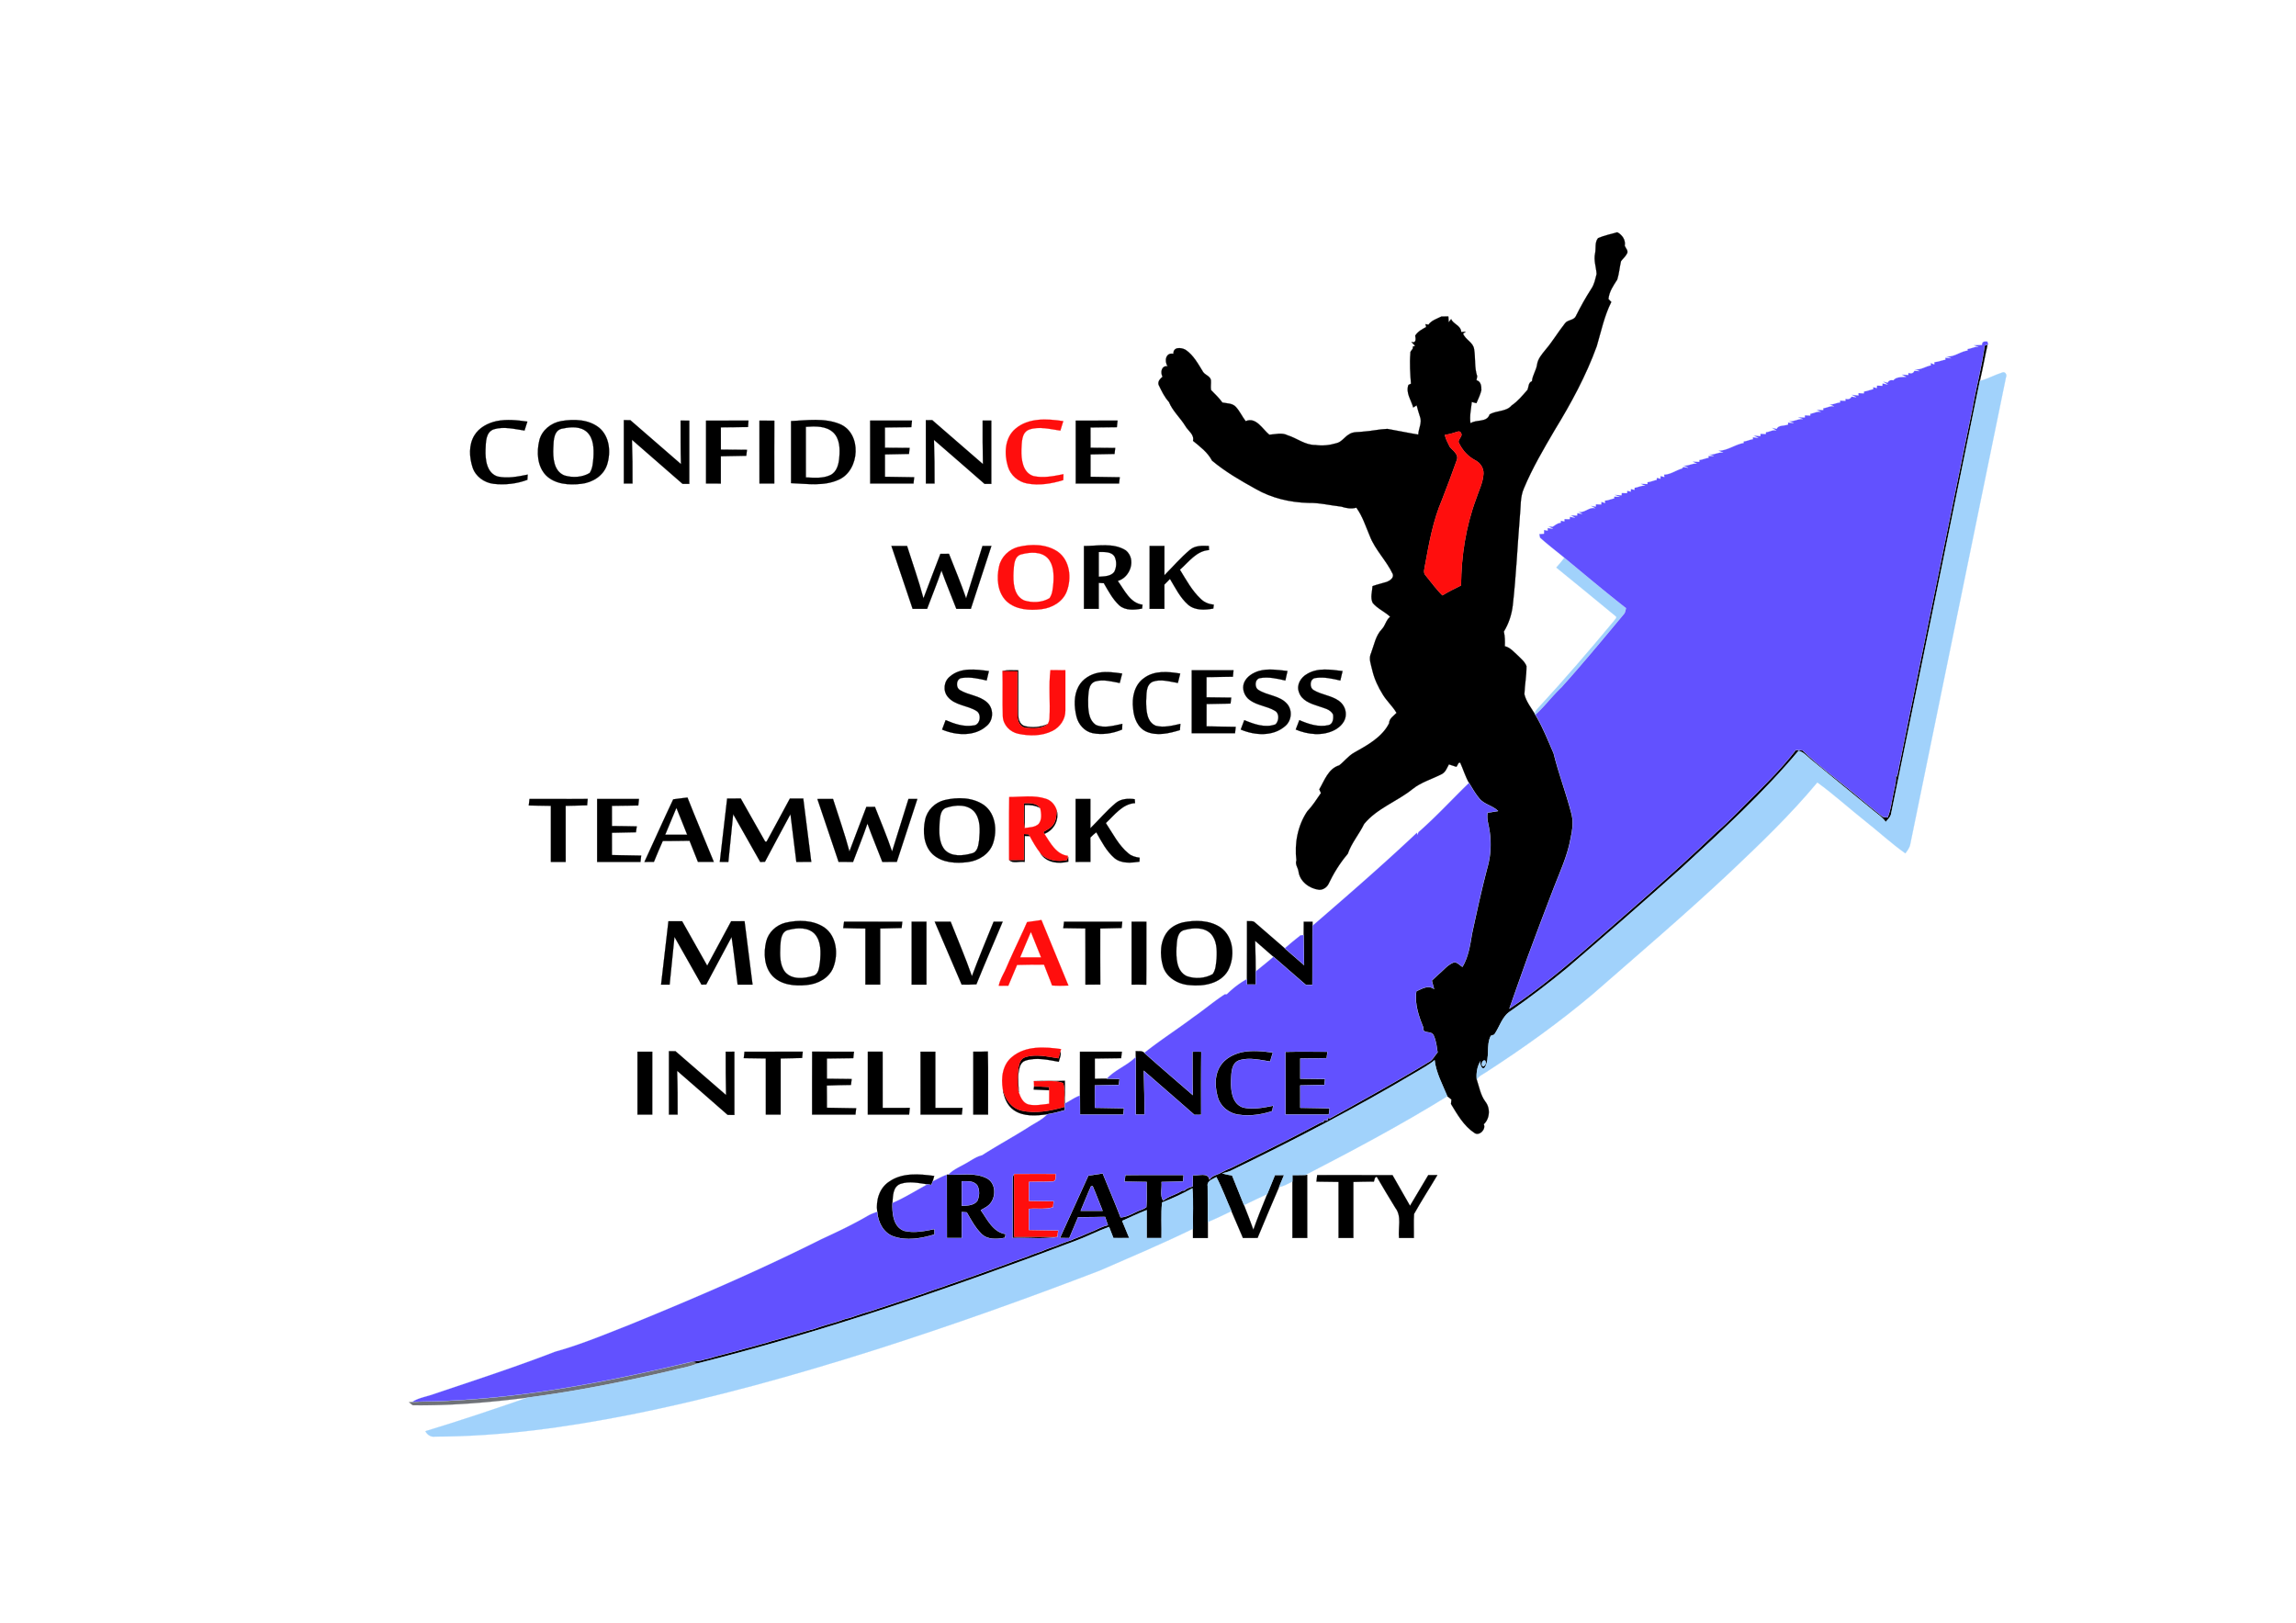
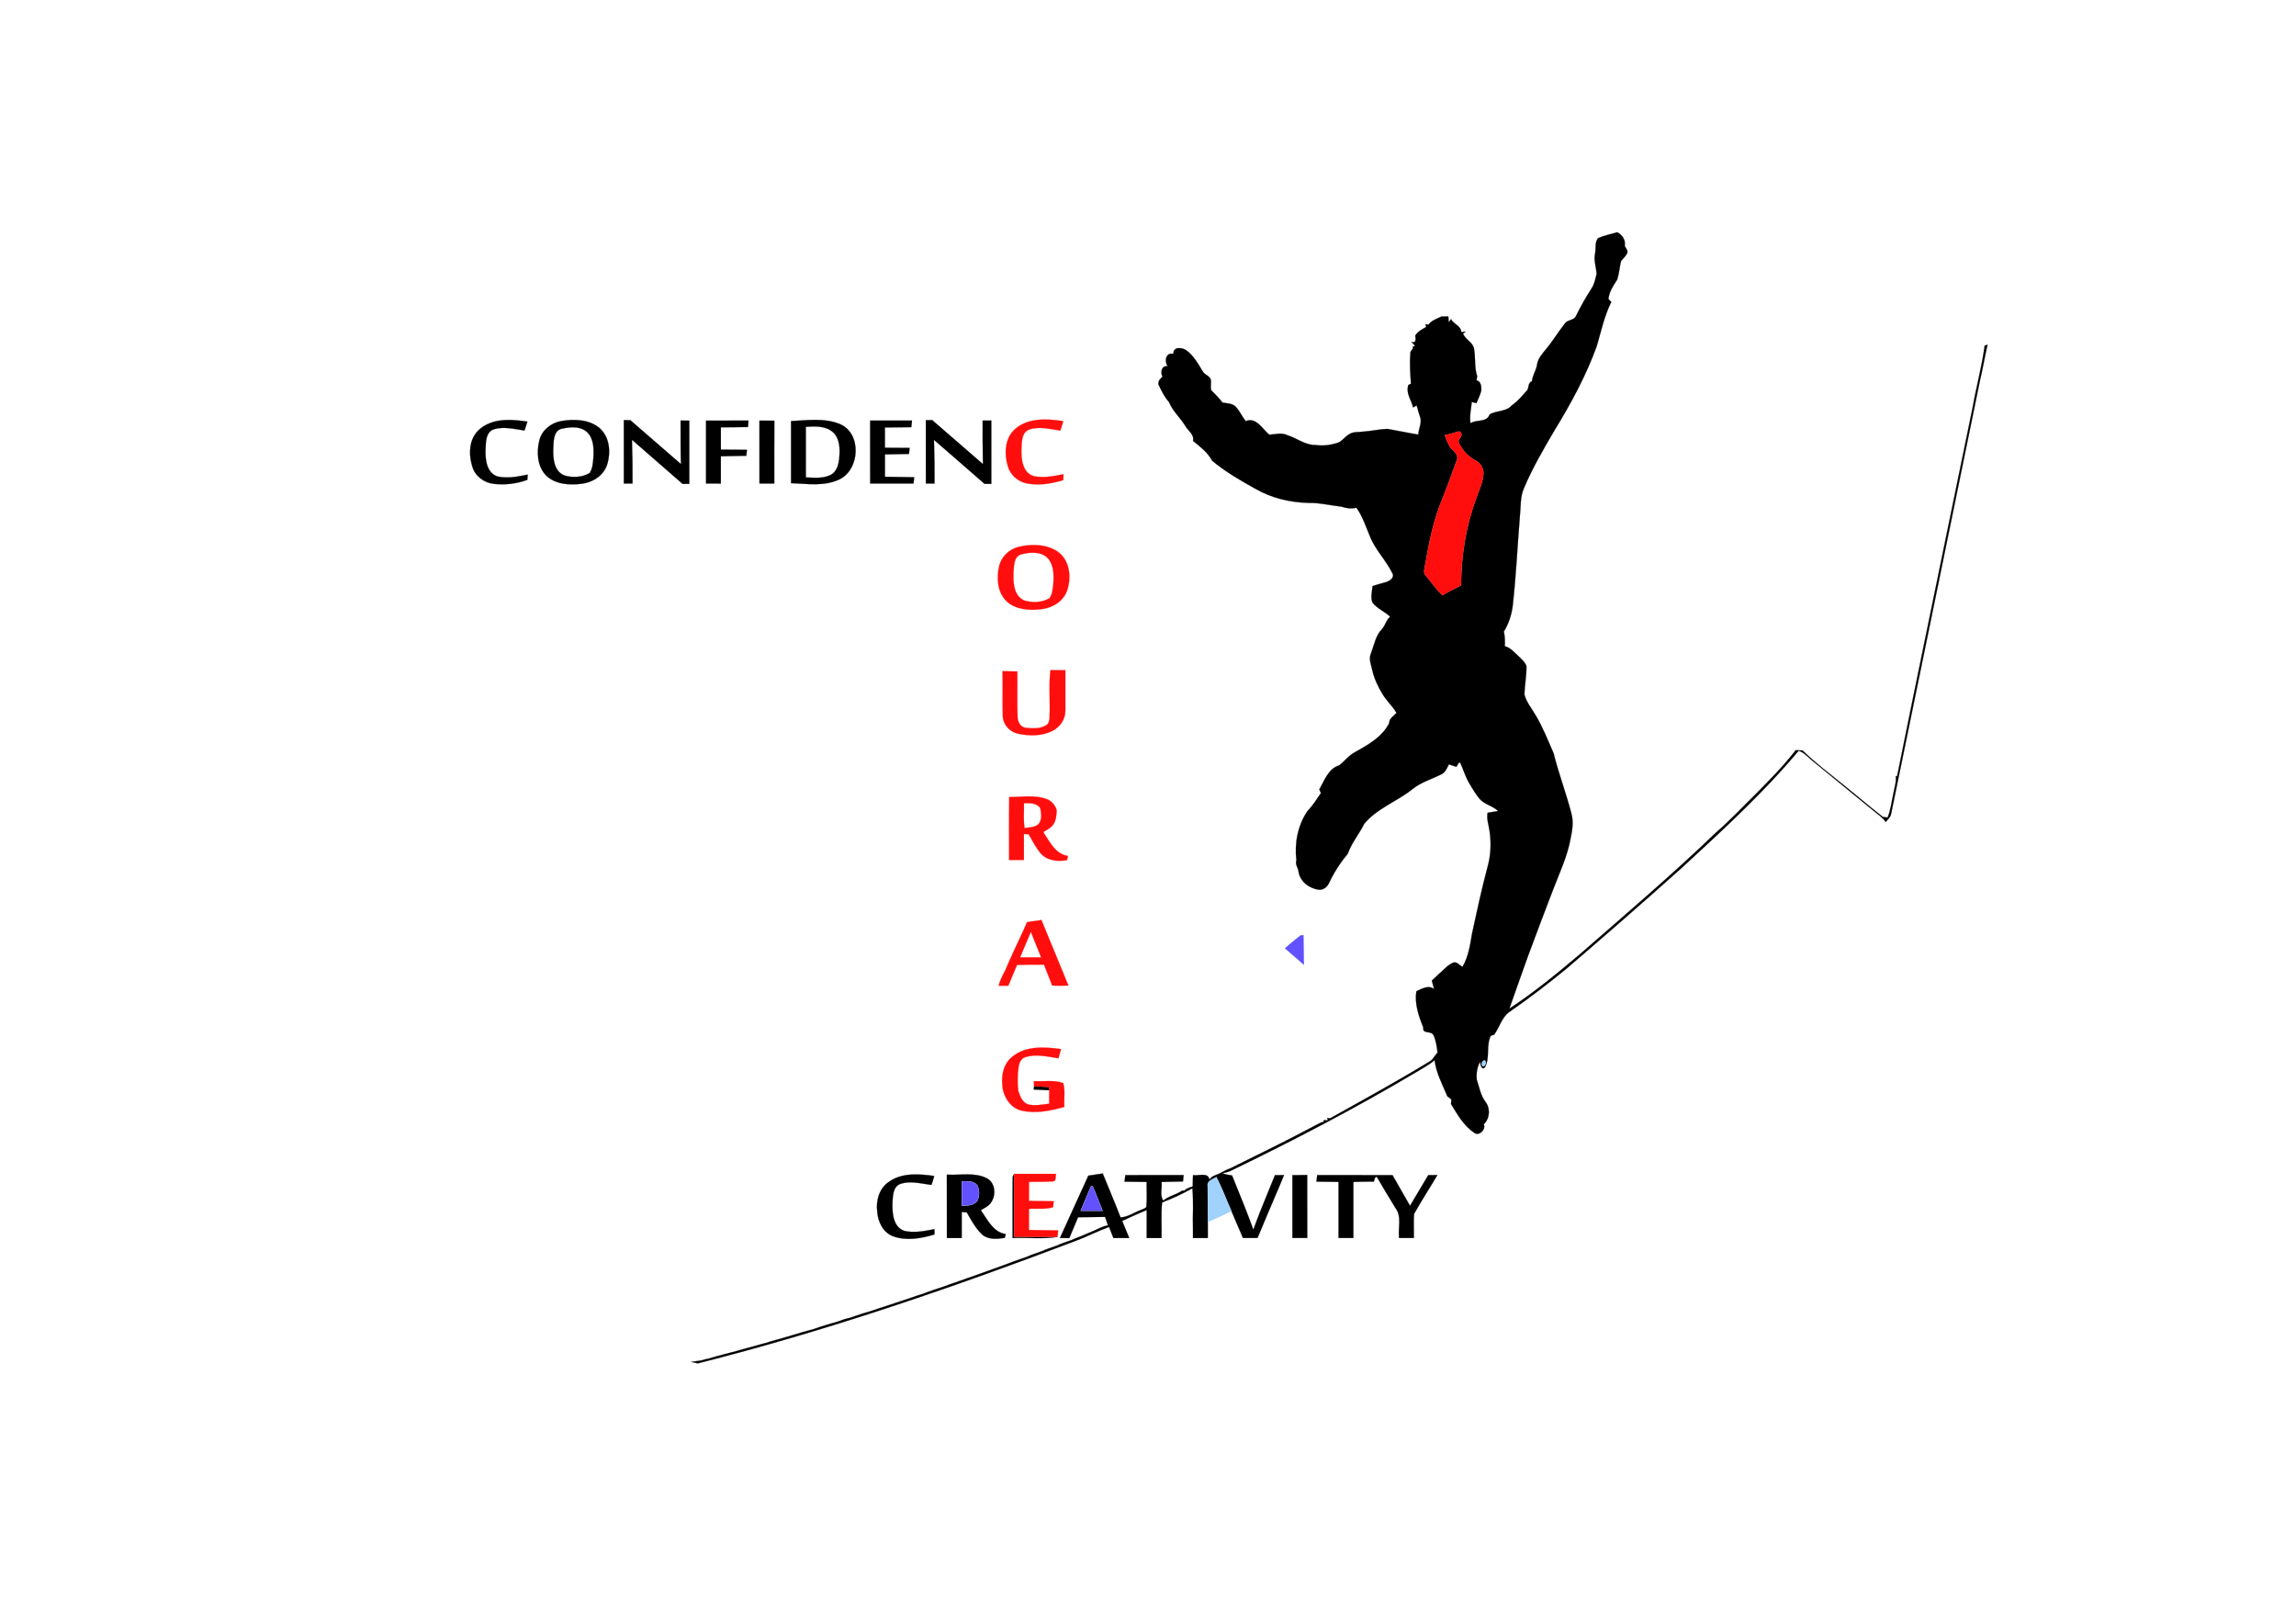
<svg xmlns="http://www.w3.org/2000/svg" viewBox="0 0 1241 877">
  <g stroke-width=".094">
    <g stroke="#000">
      <path d="M863.77 128.69c3.3-1.45 6.89-2.14 10.35-3.16 2.67 1.33 4.67 4.22 4.04 7.29.56 1.39 2.24 2.85 1.13 4.4-.79 1.52-2.19 2.59-3.15 3.98-.76 3.28-1 6.7-2.02 9.9-2.09 3.25-4.41 6.55-4.74 10.54.38.39 1.15 1.17 1.53 1.56-3.79 7.56-5.49 15.85-7.86 23.9-5.78 15.92-13.89 30.88-22.72 45.29-6 10.27-12.09 20.56-16.67 31.56-2.1 4.73-1.6 9.99-2.16 15.01-1.32 16.05-2.03 32.15-3.84 48.15-.58 5.01-2.18 9.91-4.82 14.21.59 2.6.64 5.27.52 7.93 3 .67 4.94 3.21 7.16 5.14 1.68 1.68 3.69 3.29 4.54 5.6.07 5.1-.95 10.14-1.12 15.22.99 4.11 3.79 7.46 5.91 11.05 3.99 6.58 6.8 13.81 9.89 20.85 2.7 10.93 6.75 21.48 9.57 32.38 1.23 4.35.62 8.9-.32 13.25-1.71 9.97-6.15 19.12-9.71 28.51-4.6 11.98-9.14 23.98-13.59 36.02-3.34 9.26-6.59 18.55-9.86 27.83 13.37-8.77 25.77-18.98 37.98-29.29 24.82-21.67 49.97-43.03 73.71-65.88 7.58-6.49 14.37-13.88 21.52-20.84 7.49-7.6 15.03-15.21 21.56-23.66 1.23.03 2.47.09 3.72.15 7.07 6.93 15.09 12.83 22.73 19.12 6.95 5.53 13.65 11.4 20.69 16.8.63.09 1.89.25 2.51.33 1.71-4.02 2.12-8.42 3.08-12.64.54-3.25 1.75-6.48 1.33-9.81l.72.27c4.64-23.18 9.42-46.35 14.16-69.52 8.96-43.21 17.68-86.47 26.64-129.68 1.97-11.26 5.04-22.33 6.55-33.65.38-.13 1.16-.38 1.55-.51-1.48 6.51-2.6 13.09-4.14 19.58-15.91 78.1-32.07 156.16-48.03 234.23-.45 1.69-1.8 2.85-2.87 4.14-1.82-2.71-4.66-4.39-7.08-6.47-11.15-9.17-22.36-18.25-33.5-27.41-2.04-1.72-3.83-3.9-6.52-4.58-19.16 22.88-41.24 43.04-63.14 63.23-20.42 18.3-41.11 36.3-61.92 54.16-9.91 8.17-20.13 15.97-30.67 23.32-4.56 2.84-5.8 8.47-8.76 12.66-.46.16-1.38.48-1.85.64-2.7 5.26-.32 11.86-3.15 16.97-1.76 2.18-2.93-2.16-2.41-3.27-1.89 2.97-2.36 6.55-2.03 10.01 1.32 3.99 2.02 8.28 4.56 11.78 2.85 3.46 2.58 9.25-.79 12.3 1.37 2.71-2.51 6.64-5.09 4.66-5.72-3.78-9.15-9.92-12.62-15.62.06-.6.18-1.81.23-2.41-.55-.44-1.66-1.31-2.22-1.75-2.61-6.37-6.05-12.56-6.87-19.5-3.22 2.74-7.01 4.65-10.59 6.84-32.45 19.27-65.97 36.68-99.93 53.1-1.37.52-2.77.92-4.2 1.21 1.7.58 3.47.91 5.26 1.17 2.18 5.32 4.28 10.67 6.44 16.01 1.78 4.39 3.43 8.84 5.06 13.3 2.3-6.49 4.87-12.89 7.5-19.26 1.38-3.42 2.78-6.84 4.17-10.25 1.62-.02 3.26-.02 4.9-.01-.92 2.18-1.82 4.36-2.72 6.55-3.92 9.11-7.77 18.24-11.58 27.4-2.64.05-5.27.05-7.89.04-2.08-4.85-4.17-9.69-6.23-14.53-2.75-6.12-5.02-12.46-8.15-18.4-1.83 1.2-5.16 1.97-4.7 4.82.1 6.49.04 12.98.06 19.48 0 2.87-.01 5.75 0 8.63h-8c-.01-1.67-.01-3.33 0-4.98-.2-7.29.38-14.62-.32-21.89-5.25 2.97-10.75 5.52-16.38 7.66-.65 6.38-.14 12.82-.31 19.23-2.67-.01-5.34-.01-8 0-.01-5.03.01-10.06-.01-15.09-4.49 1.79-8.87 3.82-13.25 5.83 1.29 3.07 2.55 6.16 3.82 9.25-2.86 0-5.71 0-8.56.02-.8-2-1.59-4-2.34-6-6.35 2.29-12.34 5.45-18.69 7.75-66.72 25.32-134.37 48.52-203.61 65.98-.91-.2-2.72-.58-3.62-.78 1.83-.29 3.67-.53 5.5-.81 1.35-.45 2.74-.76 4.14-1.04 4.9-1.52 9.91-2.69 14.87-4.03 1.64-.48 3.28-.93 4.93-1.4 2.03-.51 4.05-1.06 6.07-1.64 1.63-.5 3.27-.92 4.92-1.35 1.02-.31 2.03-.63 3.05-.96 7.75-2.01 15.33-4.61 23.08-6.61 4.22-1.59 8.62-2.76 12.95-4.04 2.02-.8 4.09-1.51 6.23-1.91 4.2-1.5 8.45-2.91 12.75-4.12 1.98-.74 4-1.35 6.01-2 .99-.35 1.98-.68 2.99-.99.99-.34 1.99-.68 3-1 .99-.35 1.99-.68 3-1 .99-.34 1.99-.67 3-.97 1.99-.73 4-1.39 6.01-2.06.99-.33 1.99-.64 3-.95 3.65-1.48 7.43-2.64 11.17-3.9 1.95-.76 3.93-1.41 5.92-2.09.95-.36 1.92-.71 2.9-1.02 1.31-.49 2.63-.96 3.95-1.42.97-.33 1.95-.67 2.93-1 7.32-2.7 14.73-5.2 22.01-8.01 2.41-.8 4.78-1.73 7.19-2.52 2.59-1.2 5.32-2.03 8.01-2.99 2.59-1.18 5.31-2.05 8-3 2.58-1.21 5.3-2.07 7.99-3.01 1.92-.93 3.97-1.55 5.92-2.42 2.03-.88 4.05-1.77 6.1-2.58 2.51-1.13 4.97-2.46 7.69-3.06-.51-1.51-1.01-3-1.51-4.48-4.87.06-9.73.12-14.59.16-1.6 3.75-3.19 7.52-4.76 11.29-1.69-.03-3.38-.05-5.05-.06 5.08-11.24 10.27-22.43 15.33-33.67 2.59-.42 5.19-.82 7.8-1.19 3.16 7.93 6.6 15.76 9.64 23.75 4.11-.23 7.49-2.82 11.28-4.15.95-.32 1.83-.78 2.63-1.36.48-4.54.08-9.12.19-13.67-3.99-.04-7.98-.1-11.96-.15.11-.88.34-2.66.45-3.54 10.49-.02 20.98 0 31.48-.01-.09.86-.26 2.58-.34 3.44-3.87.1-7.73.19-11.59.27.41 3.28-1.06 7.24.92 10.08 3-2.49 7.04-3.19 10.24-5.39.27.01.83.01 1.1.01 1.26-1.22 2.92-1.78 4.58-2.23.06-2.06.11-4.12.17-6.17 2.99.56 8.2-1.77 8.91 2.51 1.12-2.11 3.58-2.46 5.51-3.44 1.93-1.02 3.85-2.07 5.92-2.81 15.36-7.58 30.76-15.1 45.88-23.15 1.4-.72 2.75-1.62 4.34-1.9l.21-.94c.52.03 1.56.11 2.07.15l-.26-1.33 1.5.24c18.19-10.15 36.49-20.17 54.28-31.02 1.58-1.25 2.47-3.13 3.82-4.6-.45-3.2-.83-6.5-2.24-9.43-1.4-2.52-6.07-.3-5.46-4.08-2.53-6.12-4.8-12.87-3.77-19.56 3.01-1.31 6.43-3.59 9.58-1.19-.43-1.52-.83-3.05-1.21-4.58 1.24-1.18 2.48-2.35 3.74-3.49 2.46-2.03 4.51-4.71 7.46-6.05 2.12-1.12 3.7 1.18 5.35 2.12 3.21-5.38 4.17-11.88 5.19-18.01 2.55-11.85 5.13-23.69 8.22-35.4 1.88-6.5 2.26-13.23 1.25-19.9-.41-3.33-1.74-6.6-1.06-9.97 1.89-.28 3.77-.59 5.67-.92-2.95-2.94-7.53-3.52-10.18-6.8-2.15-2.61-3.82-5.56-5.56-8.44-1.97-3.44-3.09-7.27-4.71-10.87-1.17-.49-1.43 1.66-2.12 2.2-1.35-.46-2.67-.9-4.01-1.31-1.06 1.85-1.79 4.16-3.8 5.21-5.27 2.74-11.18 4.35-15.88 8.13-8.39 6.77-19.19 10.35-26.16 18.86-2.69 5.54-6.81 10.23-8.83 16.12-4.25 4.99-7.75 10.65-10.55 16.58-1.02 1.72-2.94 2.98-4.99 2.86-5.21-.64-10.39-4.46-11.09-9.92-.27-2.07-1.97-3.82-1.13-6-1.15-9.04.7-18.78 5.86-26.46 2.87-2.98 5.05-6.49 7.39-9.87-.31-.68-.6-1.35-.89-2.02 2.83-4.8 4.85-11.17 10.76-12.96 2.77-2.11 4.91-5.07 8.01-6.83 7.14-4.03 15.1-8.29 18.96-15.89.04-2.63 2.44-3.94 4.02-5.65-2.07-3.57-5.23-6.31-7.36-9.82-2.55-4.08-4.64-8.5-5.73-13.2-.65-3.07-2.14-6.27-.64-9.34 1.65-4.39 2.43-9.37 5.81-12.88 1.92-1.97 2.24-5 4.5-6.71-2.93-2.77-6.85-4.34-9.44-7.46-1.43-2.89-.28-6.08-.11-9.09 2.54-.93 5.19-1.48 7.77-2.31 1.64-.67 3.88-2.13 3.18-4.22-3.43-7.27-9.5-13.01-12.42-20.55-2.21-5.2-3.92-10.71-7.27-15.32-2.75.79-5.48.29-8.12-.56-6.02-.67-11.95-2.19-18.04-2.03-9.82-.29-19.69-2.6-28.24-7.53-8.2-4.53-16.41-9.28-23.6-15.3-2.37-4.51-6.43-7.54-10.29-10.69.79-3.48-2.58-5.32-4.09-7.95-2.76-4.53-6.9-8.12-8.93-13.08-2.51-2.74-4-6.04-5.6-9.33-.47-1.86.86-3.22 2.14-4.29-1.26-2.37-.6-6.14 2.77-5.66-1.91-2.73-1.06-7.6 3.11-6.73-.16-3.89 4.25-3.51 6.65-2.13 4.24 2.92 6.69 7.54 9.32 11.8 1.08 1.85 3.81 2.23 4.3 4.51.17 1.8-.26 3.63.09 5.42 2.08 2.2 4.37 4.22 6.1 6.72 2.49.54 5.5.32 7.34 2.42 2.1 2.3 3.37 5.2 5.27 7.66 5.64-2.43 9.04 4.29 12.76 7.32 3.28-.18 6.75-1.31 9.87.3 5.11 1.58 9.54 5.38 15.09 5.26 3.81.57 7.71.12 11.39-.99 2.75-.63 4.25-3.3 6.59-4.66 2.32-1.75 5.34-1.16 8.04-1.6 4.3-.28 8.54-1.32 12.86-1.46 5.56.97 11.09 2.17 16.67 3.08.16-3.28 2.24-6.52.91-9.77-.63-2-1.27-3.99-1.76-6.02-.47.29-1.41.86-1.87 1.14-1.1-3.99-4.14-7.9-2.58-12.2.35-.16 1.03-.48 1.37-.64-.4-5.45-.8-10.94-.32-16.41-.3-1.49 1.8-2.06 1.29-3.6l1.28-.46c-.5-.52-1.5-1.56-2.01-2.08 2.77.87 2.35-1.94 2.05-3.42 1.38-2.25 3.7-3.46 5.93-4.67l-.38-1.56c.39.08 1.18.23 1.58.31 1.72-2.35 4.56-3.19 7.05-4.43 1.23-.01 2.47-.02 3.73-.02.05.79.15 2.37.19 3.16.33-.44.98-1.32 1.31-1.76 1.22 2.88 5.29 3.43 5.46 7.01.59-.04 1.79-.13 2.39-.17l-1.4 1.04c1.29 3.35 5.53 4.68 5.98 8.45.82 4.83.06 9.86 1.66 14.58-.09.54-.29 1.61-.38 2.15 2.43.64 2.66 3.27 2.64 5.37-.58 2.45-1.7 4.74-2.69 7.04-.63-.17-1.87-.5-2.49-.67-.43 3.83-1.27 7.67-.72 11.54 3.24-2.26 8.84-.25 10.35-4.78 3.75-2.28 8.94-1.33 11.93-4.87 3.38-2.28 5.94-5.47 8.6-8.51.62-1.63.4-3.86 2.36-4.59.29-3.26 2.37-5.93 2.79-9.14.47-3.02 2.55-5.36 4.38-7.67 3.9-4.52 6.92-9.71 10.63-14.38 1.43-2.12 4.84-1.56 5.94-4 2.53-5.05 5.27-10 8.34-14.75 1.64-2.37 2.16-5.27 2.86-8.01-.2-3.72-1.67-7.37-.81-11.13.57-2.7-.29-6.02 1.61-8.25M780.98 235c.37 2.34 1.66 4.38 2.64 6.5 1.62 2.06 4.9 3.93 3.85 7.02-2.58 7.24-5.26 14.45-8.06 21.61-4.79 11.16-6.95 23.2-9.12 35.09-.25 1.99-1.34 4.39.46 6 2.94 3.53 5.58 7.34 8.9 10.54 3.24-1.98 6.63-3.7 10.05-5.35.12-15.85 2.55-31.76 8.08-46.65 1.46-4.55 3.81-8.94 4.05-13.78.13-3.09-1.8-5.93-4.52-7.27-3.74-1.96-6.67-5.17-8.56-8.92-1.16-1.39.45-2.76.97-4 .7-1.14-.32-3.01-1.68-2.55-2.33.7-4.63 1.54-7.06 1.76m20.74 341.35c1.26-.66 1.63-1.68 1.08-3.07-1.62-.92-2.73 2.55-1.08 3.07m-212.01 64.8c-2 4.34-3.7 8.82-5.6 13.22h11.85c-1.83-4.44-3.47-8.96-5.38-13.36-.22.04-.65.1-.87.14zM268.41 227.58c5.49-1.11 11.14-.52 16.63.27-.54 1.6-1.04 3.21-1.53 4.83-5.42-.8-11.13-2.3-16.53-.7-4.56 1.52-4.35 7.1-4.55 11.02-.18 5.32.57 12.62 6.54 14.52 5.36 1.19 10.95.05 16.25-1.02-.05.71-.13 2.11-.17 2.81-5.75 2.15-12.08 2.87-18.18 2.19-5.06-.59-9.81-3.93-11.43-8.86-1.79-5.54-2.18-12.1.92-17.26 2.56-4.29 7.3-6.76 12.05-7.8zM303.38 227.55c6.88-1.17 14.81-.94 20.49 3.63 5.64 4.73 6.39 13.15 4.31 19.8-1.85 6.09-7.96 9.85-14.06 10.51-6.54.76-14.1.29-19.03-4.61-4.73-4.93-5.13-12.59-3.57-18.9 1.35-5.54 6.38-9.47 11.86-10.43m.94 4.02c-5.03.57-5.13 6.47-5.25 10.35-.25 5.37.13 12.66 5.97 15.02 4.4 1.36 9.65 1.09 13.65-1.3 1.7-2.49 1.8-5.67 2.07-8.56.23-4.63.16-10.02-3.4-13.5-3.47-3.24-8.72-2.94-13.04-2.01zM337.19 227.06c1.16 0 2.34.01 3.51.02 9.11 7.93 18.24 15.83 27.36 23.74-.23-7.83-.18-15.67-.19-23.51 1.56 0 3.13.01 4.7.01-.02 11.39 0 22.79-.01 34.18h-3.62c-9.13-7.95-18.25-15.9-27.37-23.85.28 7.89.35 15.77.3 23.66h-4.68c-.01-11.41 0-22.83 0-34.25zM381.62 227.32c7.64-.02 15.28 0 22.93-.01-.09 1.16-.18 2.32-.25 3.48-4.89.07-9.78.13-14.67.16-.01 4.01-.02 8.03.01 12.04 4.7-.01 9.4.08 14.1.1-.12 1.07-.25 2.15-.37 3.23-4.58.09-9.17.19-13.75.26 0 4.91.01 9.83 0 14.74-2.67-.01-5.33-.01-8-.01 0-11.33.01-22.66 0-33.99zM410.49 227.32c2.68-.02 5.36-.01 8.04.03-.08 11.32-.01 22.64-.03 33.97-2.67-.01-5.34-.01-8-.01 0-11.33.01-22.66-.01-33.99zM427.56 227.57c8.74-.42 17.99-1.82 26.33 1.58 12.14 5 10.93 25.07-.58 30.11-8.06 3.68-17.2 2.18-25.75 1.85 0-11.18.01-22.36 0-33.54m8 3.1c0 9.11-.01 18.23.01 27.34 4.38.17 9.1.7 13.2-1.23 3.62-1.72 4.61-6.02 4.88-9.66.39-4.61.31-10-3.29-13.43-3.97-3.64-9.8-3.35-14.8-3.02zM470.31 227.31c7.54 0 15.08.01 22.62 0-.13 1.18-.25 2.36-.36 3.54-4.76.07-9.51.13-14.27.17.01 3.65.01 7.3.01 10.96 4.45.01 8.89.1 13.34.09-.08.81-.24 2.44-.33 3.25-4.34.09-8.67.19-13 .26-.01 4.03-.01 8.06 0 12.09 5.26.05 10.53.16 15.8.25-.09.85-.28 2.54-.37 3.39-7.81.02-15.62-.01-23.42.01-.04-11.34-.01-22.67-.02-34.01zM500.43 227.08c1.15-.01 2.3-.02 3.46-.02 9.14 7.91 18.26 15.84 27.4 23.76-.2-7.84-.18-15.67-.16-23.51h4.68v34.19c-1.23-.01-2.45-.01-3.66-.01-9.11-7.93-18.18-15.9-27.34-23.78.27 7.86.37 15.73.32 23.6-1.57 0-3.13 0-4.68.01-.03-11.41 0-22.83-.02-34.24z" />
-       <path d="M581.44 227.32c7.53-.01 15.06 0 22.6-.01-.13 1.18-.25 2.36-.37 3.55-4.75.05-9.5.11-14.25.17.02 3.65.02 7.3.02 10.95 4.44.02 8.89.09 13.34.11-.13 1.07-.25 2.15-.36 3.24-4.33.08-8.66.18-12.98.25 0 4.03-.01 8.06 0 12.09 5.26.05 10.53.17 15.8.25-.1.85-.29 2.54-.38 3.39-7.81.01-15.61 0-23.41.01-.02-11.34 0-22.67-.01-34zM481.82 295.07c2.81-.01 5.63-.01 8.45-.01 2.98 9.43 6.33 18.76 8.87 28.32 2.99-8.04 6.11-16.04 9.16-24.06 1.53-.01 3.07-.01 4.62-.01 3.15 7.99 6.47 15.92 9.27 24.05 2.99-9.42 5.89-18.87 8.85-28.3 1.59 0 3.2.01 4.81.01-3.72 11.33-7.41 22.66-11.11 33.99h-7.82c-2.67-6.92-5.53-13.76-8.05-20.73-2.37 6.99-5.2 13.81-7.78 20.73h-7.81c-3.81-11.33-7.64-22.66-11.46-33.99zM585.87 295.09c7.48.01 15.91-1.9 22.62 2.35 5.84 4.74 2.49 14.62-4.33 16.52 3.63 4.92 6.58 11.96 13.4 12.86-.06.52-.2 1.56-.26 2.08-4.09.74-9.03 1.21-12.37-1.78-3.58-3.35-5.87-7.77-8.32-11.95-.69-.03-2.05-.11-2.74-.15v14.04h-8c0-11.32.01-22.65 0-33.97m8.01 3.23c-.01 4.46-.01 8.92 0 13.38 2.85-.23 6.33-.1 8.33-2.55 1.34-2.46 1.46-5.7.28-8.25-1.77-2.96-5.66-2.56-8.61-2.58zM621.37 295.07c2.66-.01 5.33-.01 8.01 0-.01 5.27 0 10.55-.01 15.83 4.55-4.59 8.78-9.54 13.75-13.7 2.83-2.46 6.75-2.3 10.26-2.14.03.55.08 1.66.1 2.21-6.8.41-11.01 6.51-15.73 10.64 3.43 5.53 6.55 11.43 11.4 15.89 1.86 1.8 4.35 2.74 6.91 3l-.28 2.09c-4.52.84-9.88 1.13-13.59-2.07-4.33-3.8-6.89-9.09-9.81-13.94-1.02 1.01-2.01 2.05-3.02 3.07.03 4.37.01 8.74.01 13.11h-8.01c.04-11.33.01-22.66.01-33.99zM513.54 365.54c5.8-4.98 13.99-3.78 20.97-2.86-.42 1.68-.82 3.38-1.22 5.08-4.34-1-8.82-2.02-13.28-1.37-3.24.18-3.68 5.24-1.04 6.62 4.55 2.75 10.42 2.87 14.49 6.54 3.73 3.25 3.68 9.61-.16 12.76-6.52 5.88-16.48 5.18-24.09 1.98.63-1.71 1.28-3.41 1.92-5.12 4.64 2.01 9.72 3.77 14.84 2.93 3.84 0 4.86-6.17 1.75-7.92-4.87-3.03-11.58-2.89-15.43-7.59-2.75-3.26-2.15-8.49 1.25-11.05zM541.84 362.7c2.77-.82 5.69-.37 8.54-.43-.02 7.88-.04 15.76-.01 23.63-.06 2.59.81 5.88 3.7 6.57 4.06.94 8.39.52 12.23-1.12-3.32 2.64-7.92 2.45-11.9 1.97-3.04-.33-4.47-3.51-4.41-6.24-.27-8.07.01-16.15-.12-24.22-2.68 0-5.36 0-8.03-.16zM644.13 362.25h22.59c-.13 1.15-.24 2.31-.34 3.48-4.76.13-9.51.11-14.25.21-.01 3.64-.01 7.28-.01 10.92 4.45.06 8.91.08 13.37.16-.1.8-.29 2.41-.39 3.21-4.32.08-8.64.18-12.95.26-.04 4.02-.03 8.04-.02 12.06 5.25.1 10.51.18 15.78.27-.09.86-.28 2.57-.37 3.43h-23.42c.01-11.33 0-22.67.01-34zM680.44 362.61c5.05-1.42 10.34-.53 15.45.03-.39 1.71-.78 3.42-1.16 5.13-4.47-1.04-9.13-2.11-13.71-1.3-2.84.49-3.13 5.01-.83 6.39 4.82 3.12 11.49 2.96 15.46 7.51 3.07 3.46 2.5 9.2-1.08 12.1-6.57 5.7-16.4 5.01-23.95 1.8.64-1.7 1.28-3.39 1.92-5.08 5.26 2.17 11.38 4.44 16.98 2.23 1.82-1.98 2.14-5.96-.56-7.36-4.2-2.48-9.41-2.76-13.4-5.68-2.9-2.02-4.45-6.01-3.14-9.38 1.37-3.34 4.7-5.36 8.02-6.39zM706.43 364.27c5.78-3.56 12.86-2.37 19.23-1.6-.42 1.7-.82 3.39-1.21 5.1-4.37-1.02-8.9-2.04-13.39-1.36-3.16.25-3.55 5.26-.93 6.6 4.17 2.5 9.33 2.83 13.37 5.63 2.38 1.62 3.97 4.41 3.9 7.33.09 3.76-2.8 6.82-5.92 8.5-6.53 3.45-14.52 2.58-21.13-.2.64-1.7 1.3-3.4 1.95-5.09 4.88 2.12 10.32 3.96 15.68 2.74 2.57-.47 2.89-3.73 2.54-5.84-1.54-2.91-5.16-3.42-7.96-4.47-4.14-1.3-9.12-3.07-10.5-7.66-1.41-3.83 1.04-7.83 4.37-9.68zM582.94 371.01c2.2-4.12 6.56-6.71 11.07-7.51 4.16-.69 8.39-.08 12.53.51-.45 1.7-.88 3.41-1.32 5.11-4.29-.79-8.8-2.09-13.12-.89-4.04 1.34-3.72 6.32-3.97 9.75.01 4.71-.18 10.73 4.13 13.76 4.55 2.07 9.72.38 14.37-.53-.04.77-.11 2.31-.14 3.08-4.98 2.1-10.65 3.01-15.99 1.92-4.41-.96-7.69-4.78-8.69-9.08-1.25-5.28-1.52-11.21 1.13-16.12zM618.45 366.38c5.62-4.14 12.98-3.44 19.47-2.35-.43 1.68-.86 3.37-1.28 5.06-4.47-.7-9.23-2.27-13.65-.65-3.88 1.86-3.2 6.96-3.5 10.53.04 4.68.17 11.25 5.31 13.29 4.36 1.09 8.91-.08 13.2-1.06-.08 1.12-.17 2.24-.25 3.37-5.8 1.76-12.38 3.37-18.19.81-4.7-2.15-6.72-7.47-7.09-12.31-.81-6.05.66-13.06 5.98-16.69zM363.87 432c2.57-.32 5.13-.72 7.71-.98 4.61 11.65 9.51 23.18 14.24 34.78-2.86.01-5.73.01-8.58 0-1.5-3.81-3.03-7.61-4.54-11.42-4.82.06-9.65.15-14.47.13-1.69 3.72-3.21 7.51-4.79 11.28-1.71 0-3.41.01-5.12.02 5.21-11.26 10.23-22.6 15.55-33.81m1.73 4.59c-1.99 4.85-4.05 9.68-6.06 14.53 3.96 0 7.93.01 11.89 0-1.95-4.84-3.83-9.71-5.83-14.53zM286.2 431.81c10.48-.02 20.97.04 31.45-.03-.11 1.14-.21 2.29-.31 3.45-3.86.08-7.73.16-11.6.28.01 10.1.01 20.2.01 30.3h-8v-30.3c-3.98-.09-7.96-.11-11.94-.2.1-.87.3-2.63.39-3.5zM322.75 431.81c7.54 0 15.08.01 22.61 0-.09.87-.27 2.63-.37 3.51-4.75.08-9.5.09-14.25.19.01 3.64.01 7.27.01 10.91 4.47.08 8.95.05 13.43.19-.12.8-.35 2.39-.46 3.18-4.33.08-8.65.16-12.98.28.01 4.01.01 8.03.01 12.04 5.27.11 10.55.17 15.82.29l-.4 3.41h-23.42v-34zM393.02 431.56c2.45 0 4.91 0 7.37-.01 4.44 7.74 8.75 15.56 13.21 23.3.18 0 .56-.01.75-.01 4.25-7.73 8.37-15.53 12.59-23.28h7.23c1.44 11.42 2.87 22.83 4.33 34.24-2.7.01-5.39.01-8.08.01-1.05-8.6-2.11-17.2-3.17-25.79-4.59 8.57-9.27 17.09-13.78 25.71-.64.03-1.91.09-2.55.13-4.9-8.61-9.76-17.24-14.64-25.86-.88 8.6-1.74 17.21-2.61 25.81-1.54-.01-3.09-.01-4.62.01 1.3-11.42 2.66-22.84 3.97-34.26zM441.8 431.82c2.82-.01 5.64-.01 8.46-.01 2.97 9.45 6.33 18.77 8.87 28.35 2.98-8.05 6.12-16.05 9.15-24.08 1.54-.01 3.08-.02 4.63-.02 3.12 8.03 6.53 15.95 9.26 24.12 2.98-9.45 5.9-18.91 8.86-28.37h4.8c-3.68 11.34-7.41 22.66-11.1 33.99-2.61.01-5.22.01-7.83.01-2.66-6.92-5.54-13.75-8.04-20.73-2.37 6.99-5.2 13.81-7.78 20.73-2.61 0-5.22 0-7.82-.01-3.81-11.33-7.64-22.66-11.46-33.98zM510.34 432.44c7.09-1.72 15.36-1.64 21.55 2.69 6.27 4.62 7.19 13.65 4.88 20.6-1.92 5.83-7.77 9.45-13.65 10.17-6.44.85-13.84.42-18.91-4.13-5.01-4.7-5.57-12.41-4.16-18.77 1.08-5.13 5.26-9.24 10.29-10.56m1.02 4.13c-3.04 1.06-3.18 4.77-3.49 7.45-.26 5.13-.7 11.06 2.79 15.27 3.7 3.89 9.84 3.25 14.55 1.92 3.31-.68 3.62-4.55 4.02-7.26.46-5.18.88-11.22-2.74-15.44-3.84-4.06-10.27-3.54-15.13-1.94zM581.37 465.81c.01-11.34-.01-22.67.01-34h7.99c0 5.27.02 10.54-.01 15.81 4.56-4.51 8.72-9.44 13.64-13.57 2.83-2.45 6.79-2.57 10.32-2.14l.2 2.12c-6.83.41-11.18 6.5-15.8 10.79 3.76 5.64 6.84 11.97 12.17 16.36 1.68 1.5 3.9 2.06 6.09 2.37-.03.54-.08 1.61-.1 2.15-4.54.65-9.79 1.17-13.57-2-4.32-3.76-6.99-8.99-9.76-13.91-1.15.87-2.21 1.85-3.21 2.88.07 4.37.01 8.75.04 13.13-2.67.01-5.34.01-8.01.01zM553.45 434.11c3.1-.08 6.79-.24 8.82 2.6-2.58-1.43-5.48-1.8-8.38-1.66-.04 4.15.07 8.32-.09 12.48-.76-4.43-.18-8.96-.35-13.42zM571.17 437.95c1.41 5.31-1.62 10.75-6.68 12.68-.14-.25-.42-.73-.56-.98 1.96-1.18 4.18-2.22 5.48-4.21 1.49-2.2 1.56-4.95 1.76-7.49zM553.44 450.73l2.55.16c.15.24.44.73.59.97l-2.69-.08c-.02 4.67.01 9.35-.03 14.02-2.67-.5-6.44 1.15-8.34-1.01 2.64-.02 5.28-.02 7.92-.02 0-4.68.02-9.36 0-14.04zM562.22 460.88c3.52 4.29 9.23 4.9 14.38 3.99l.44-1.08.32-.75c.02.66.06 1.98.07 2.64-5.49 1.33-12.16.57-15.21-4.8zM361.29 497.88c2.47-.01 4.94-.01 7.41 0 4.51 8.01 9.04 16 13.55 24.01 4.32-8.01 8.64-16.01 12.95-24.01 2.41-.01 4.82-.01 7.24-.01 1.45 11.42 2.89 22.84 4.32 34.26-2.69-.01-5.38-.01-8.06 0-1.12-8.57-1.98-17.18-3.27-25.73-4.49 8.6-9.23 17.07-13.71 25.67-.64.02-1.92.05-2.56.07-4.85-8.61-9.73-17.21-14.61-25.81-.88 8.6-1.72 17.2-2.61 25.8-1.55-.01-3.09-.01-4.62 0 1.31-11.42 2.66-22.84 3.97-34.25zM424.52 498.69c6.96-1.63 15.01-1.54 21.12 2.6 6.6 4.72 7.53 14.26 4.83 21.39-2.24 5.91-8.49 9.18-14.52 9.68-6.38.64-13.73-.03-18.42-4.91-4.53-4.92-4.9-12.38-3.41-18.59 1.21-5.03 5.45-8.92 10.4-10.17m1.82 3.83c-4.02.69-4.38 5.32-4.57 8.57-.17 4.82-.51 10.3 2.66 14.31 3.74 4.19 10.25 3.49 15.09 1.99 3.2-.91 3.25-4.85 3.7-7.53.44-5.13.76-11.13-2.94-15.22-3.61-3.65-9.36-3.29-13.94-2.12zM456.22 498.13c10.49-.01 20.98 0 31.47-.01l-.36 3.41c-3.86.1-7.72.18-11.58.28v30.31h-8v-30.3c-4-.11-7.99-.05-11.98-.25.11-.86.33-2.58.45-3.44zM492.75 498.13c2.66-.01 5.33-.01 8 0-.01 11.33 0 22.66 0 34-2.67-.01-5.34-.01-8 0v-34zM505.22 498.13c2.87-.01 5.74-.01 8.62 0 3.84 9.81 8.04 19.48 11.48 29.45 3.7-9.9 7.75-19.67 11.74-29.45 1.62-.01 3.26-.01 4.9 0-4.72 11.29-9.64 22.5-14.21 33.85-2.66.2-5.32.16-7.97.14-4.87-11.33-9.7-22.67-14.56-33.99zM575.12 498.12c10.49.01 20.99.01 31.48 0-.09.85-.26 2.56-.35 3.41-3.86.1-7.71.18-11.56.28.01 10.1-.05 20.19.03 30.29-2.68.02-5.36.03-8.03.03-.03-10.12.04-20.23-.04-30.35-3.98-.03-7.96-.07-11.94-.17.1-.87.31-2.62.41-3.49zM611.63 498.12c2.66 0 5.33 0 8 .02-.06 11.34.09 22.7-.08 34.04-2.64-.07-5.29-.07-7.92-.05-.01-11.34-.01-22.67 0-34.01zM639.43 498.5c6.75-1.37 14.43-1.23 20.33 2.75 7.18 5.14 7.89 15.95 3.97 23.32-4.08 7.05-13.16 8.61-20.62 7.84-6.25-.37-12.72-4.03-14.54-10.32-1.77-6.19-1.61-13.66 2.65-18.83 2.09-2.48 5.1-3.99 8.21-4.76m.94 4.07c-4.27.88-4.21 6.03-4.47 9.44-.22 5.45-.18 12.74 5.5 15.52 4.47 1.63 9.91 1.32 14.06-1.08 1.75-2.43 1.81-5.61 2.11-8.48.25-4.58.18-9.87-3.18-13.41-3.66-3.6-9.44-3.2-14.02-1.99zM674 497.83c1.45.17 3.24-.41 4.39.81 5.36 4.59 10.65 9.25 16 13.85 3.47 3.07 6.98 6.08 10.48 9.11-.1-5.43-.17-10.85-.23-16.28-.02-2.4.03-4.79.05-7.18 1.57-.01 3.16 0 4.75 0l-.04 2.16c-.08 10.66-.01 21.32-.06 31.98-.87 0-2.6.01-3.47.02-5.91-5.04-11.71-10.19-17.59-15.25-3.31-2.86-6.59-5.75-9.88-8.61.13 5.52.33 11.05.29 16.59-.02 2.35-.03 4.71-.03 7.08-1.56-.02-3.09-.02-4.62-.01l-.08-3c.08-10.42.02-20.85.04-31.27zM344.56 568.38c2.66-.01 5.33-.01 8 0-.01 11.33.01 22.66-.01 34-2.66-.01-5.33-.01-7.99-.01-.01-11.33.01-22.66 0-33.99zM361.56 568.13c.89 0 2.65-.01 3.53-.02 9.13 7.89 18.23 15.82 27.35 23.71-.15-7.82-.24-15.63-.19-23.44 1.56-.01 3.11-.01 4.68-.01.02 11.4 0 22.8.01 34.2-1.22-.02-2.42-.03-3.63-.04-9.07-7.99-18.22-15.89-27.32-23.84.27 7.89.29 15.79.26 23.69-1.57-.01-3.13-.01-4.69 0v-34.25zM402.41 568.38c10.49-.01 20.98 0 31.48-.01-.12 1.13-.24 2.27-.35 3.41-3.87.08-7.74.17-11.6.27v30.32h-8c-.02-10.11.02-20.22-.02-30.33-3.98-.06-7.94-.09-11.91-.18.13-1.17.26-2.33.4-3.48zM438.97 568.35c7.54.06 15.08.01 22.62.03-.15 1.15-.27 2.32-.4 3.49-4.75.07-9.51.1-14.26.2.01 3.63.01 7.27.01 10.91 4.46.05 8.92.07 13.39.16-.1.8-.29 2.41-.38 3.21-4.36.1-8.72.1-13.06.32.09 4 .03 8 .05 12 5.27.09 10.55.17 15.83.28-.14 1.13-.27 2.28-.4 3.43-7.81-.01-15.62 0-23.43-.01.02-11.34-.05-22.68.03-34.02zM469.07 568.37h7.99c.01 10.13-.01 20.26.01 30.38 4.89-.01 9.78 0 14.67-.01l-.36 3.63c-7.44.01-14.88 0-22.32.01.01-11.34-.01-22.68.01-34.01zM497.55 568.39c2.67-.02 5.34-.02 8.01-.01v30.37c4.9-.01 9.79 0 14.69 0-.1.9-.3 2.72-.39 3.62-7.44.01-14.87 0-22.3.01-.01-11.34.01-22.66-.01-33.99zM526.07 568.37c2.62.02 5.24.02 7.86-.08.3 11.35.05 22.72.13 34.08h-8c.01-11.33-.01-22.67.01-34zM583.74 568.39c7.54-.03 15.09-.02 22.63-.01-.1.87-.29 2.62-.39 3.49-4.75.08-9.5.09-14.24.2.01 3.65.01 7.29.01 10.95 2.15-.04 4.31-.11 6.47-.07 2.29.07 4.59.15 6.9.23-.15 1.05-.29 2.1-.41 3.17-4.33.06-8.65.16-12.97.24-.01 4.03-.01 8.06.01 12.1 5.26.08 10.52.17 15.78.28l-.4 3.38c-7.78 0-15.57.01-23.35 0-.01-3.44-.02-6.88-.05-10.32.02-7.88.03-15.76.01-23.64zM613.87 568.06c1.52.2 3.43-.34 4.62.93 8.65 7.72 17.48 15.24 26.23 22.85-.2-7.82-.13-15.63-.18-23.45 1.58-.01 3.16-.01 4.76 0-.1 11.37-.08 22.74-.05 34.1-1.23.01-2.45.01-3.66.03-9.08-8-18.24-15.9-27.35-23.84.22 7.89.39 15.78.29 23.68-1.55-.02-3.09-.02-4.62-.02-.03-10.38-.05-20.76-.02-31.14-.01-.78-.02-2.35-.02-3.14zM671.43 568.59c5.47-1.09 11.09-.49 16.56.27-.51 1.6-1 3.21-1.48 4.82-5.4-.79-11.08-2.29-16.46-.71-4.64 1.45-4.44 7.09-4.64 11.04-.17 5.32.56 12.61 6.52 14.54 5.36 1.23 10.94.06 16.25-.98-.14.73-.41 2.18-.55 2.91-5.9 2.01-12.35 2.85-18.52 1.88-5.08-.79-9.57-4.5-10.93-9.5-1.47-5.33-1.8-11.47 1.14-16.37 2.54-4.36 7.33-6.84 12.11-7.9zM694.76 568.46c7.57-.17 15.14-.04 22.71-.06-.1.86-.29 2.59-.39 3.45-4.76.11-9.52.09-14.28.21V583c4.46.03 8.92.06 13.39.15-.09.79-.27 2.38-.35 3.18-4.36.09-8.71.15-13.06.27.03 4.03.01 8.06.02 12.1 5.28.11 10.57.13 15.85.33-.15 1.09-.3 2.2-.43 3.31-7.79 0-15.57.01-23.36 0-.08-11.3.04-22.59-.1-33.88zM572.08 571.94c.35-1.22.7-2.43 1.05-3.63.63 1.86-.5 3.69-.85 5.51-5.92-1.06-12.23-2.53-18.11-.59-2.83.95-3.31 4.25-3.66 6.8-.65 3.41.23 6.83.12 10.25l-.23-.73c-.54-4.2-.44-8.49.11-12.69.31-2.26 1.27-4.81 3.68-5.53 5.84-1.85 12.01-.28 17.89.61z" />
-       <path d="M558.81 584.27c5.58-.17 11.17.11 16.75-.17.19 4.08-.22 8.16-.06 12.25-.01 1.2-.01 2.41-.01 3.63-3.1.93-6.24 1.7-9.43 2.22-6.01.82-12.8 1.39-18.05-2.22-3.71-2.5-5.36-6.97-5.95-11.22 1.08 5.18 4.56 10.08 9.91 11.41 7.73 1.83 15.82.18 23.33-1.94-.34-4.26.62-8.78-.65-12.88-5-1.87-10.6-.71-15.84-1.08z" />
      <path d="M558.93 587.08c2.71.17 5.43.2 8.14.39.01.44.04 1.31.05 1.75-2.8-.12-5.61-.26-8.4-.39.05-.44.16-1.31.21-1.75zM480.57 638.63c7.09-4.99 16.25-4.2 24.38-3.09-.2.71-.61 2.13-.81 2.84-.25.66-.49 1.32-.72 2-.54-.08-1.62-.24-2.16-.33-4.77-.69-9.83-1.84-14.53-.25-4.2 1.5-4.08 6.62-4.36 10.3-.14 5.46.32 13.03 6.45 15.13 5.37 1.23 10.95.1 16.26-.97.01.72.01 2.18.01 2.9-7.16 2.15-15.14 3.6-22.36.98-5.41-2.03-8.2-7.78-8.57-13.26-.82-6.03 1.1-12.79 6.41-16.25zM511.77 634.84l.76.02c6.9.32 14.34-1.36 20.78 1.89 4.65 2.33 5.17 8.93 2.49 12.94-1.3 2.11-3.62 3.15-5.69 4.33 3.59 5.01 6.65 11.93 13.48 12.93-.12.5-.35 1.5-.47 2-4.25.81-9.52 1.17-12.77-2.25-3.29-3.3-5.51-7.47-7.81-11.47-.68-.05-2.05-.14-2.73-.19 0 4.67-.01 9.35-.01 14.03-2.67 0-5.34 0-8 .01-.01-11.41-.03-22.83-.03-34.24m8.04 3.55c.01 4.42 0 8.85 0 13.28 2.89-.14 6.44-.07 8.39-2.6 1.24-2.52 1.38-5.68.14-8.21-1.81-2.85-5.61-2.47-8.53-2.47zM547.36 635.99c.19-.38.57-1.13.76-1.5.1 11.31.01 22.63.05 33.94 7.73.06 15.47-.09 23.21.08-7.91 1.26-16.07.22-24.08.57.08-11.03-.08-22.07.06-33.09zM698.56 635.08c2.32-.01 4.65.03 6.98-.06l1.01-.04c.03 11.35-.01 22.7.02 34.06-2.67.01-5.34.03-8.01.02-.01-10.17 0-20.35 0-30.52-.01-1.17-.01-2.32 0-3.46zM711.95 635.06c13.56 0 27.13 0 40.7.03 3.12 5.54 6.31 11.04 9.47 16.56 3.31-5.52 6.58-11.06 9.88-16.59 1.62-.01 3.26 0 4.9.01-4.15 7.02-8.62 13.88-12.6 21-.3 4.32-.02 8.66-.11 12.99h-8c-.62-5.39 1.62-11.59-1.95-16.23-3.4-5.6-6.84-11.18-10.09-16.86-1.27.18-1.2 1.7-1.55 2.62-3.71-.05-7.4.1-11.1.18-.01 10.09 0 20.19 0 30.29h-8c-.01-10.1.02-20.2-.01-30.3-3.99-.04-7.97-.11-11.94-.16l.4-3.54z" />
    </g>
    <path fill="#A1D2FB" stroke="#A1D2FB" d="M801.72 576.35c-1.65-.52-.54-3.99 1.08-3.07.55 1.39.18 2.41-1.08 3.07zM652.75 640.95c-.46-2.85 2.87-3.62 4.7-4.82 3.13 5.94 5.4 12.28 8.15 18.4-4.22 2.05-8.45 4.1-12.79 5.9-.02-6.5.04-12.99-.06-19.48z" />
    <g fill="#FF0E0D" stroke="#FF0E0D">
      <path d="M548.82 231.74c7.11-6.1 17.21-5.45 25.88-4.14-.54 1.7-1.05 3.4-1.57 5.11-5.56-.77-11.49-2.46-16.97-.51-4.19 1.71-3.8 7.04-4.08 10.77-.14 5.23.62 12.43 6.49 14.31 5.36 1.21 10.93.06 16.24-1-.04 1.05-.08 2.11-.1 3.18-6.31 1.95-13.09 3.08-19.64 1.81-4.76-.89-8.86-4.44-10.27-9.09-2.11-6.83-1.82-15.49 4.02-20.44zM780.98 235c2.43-.22 4.73-1.06 7.06-1.76 1.36-.46 2.38 1.41 1.68 2.55-.52 1.24-2.13 2.61-.97 4 1.89 3.75 4.82 6.96 8.56 8.92 2.72 1.34 4.65 4.18 4.52 7.27-.24 4.84-2.59 9.23-4.05 13.78-5.53 14.89-7.96 30.8-8.08 46.65-3.42 1.65-6.81 3.37-10.05 5.35-3.32-3.2-5.96-7.01-8.9-10.54-1.8-1.61-.71-4.01-.46-6 2.17-11.89 4.33-23.93 9.12-35.09 2.8-7.16 5.48-14.37 8.06-21.61 1.05-3.09-2.23-4.96-3.85-7.02-.98-2.12-2.27-4.16-2.64-6.5zM550.38 295.58c7.04-1.69 15.2-1.61 21.38 2.59 6.6 4.74 7.55 14.29 4.83 21.44-2.13 5.62-7.93 8.94-13.68 9.62-6.46.8-13.85.34-18.87-4.29-4.97-4.81-5.49-12.58-4-18.97 1.14-5.09 5.36-9.08 10.34-10.39m2 3.93c-4.36.83-4.28 6.04-4.56 9.48-.25 5.49-.09 12.9 5.76 15.51 4.39 1.39 9.67 1.2 13.68-1.21 1.75-2.38 1.77-5.51 2.11-8.33.27-4.55.19-9.77-3.07-13.33-3.58-3.66-9.35-3.28-13.92-2.12zM541.84 362.7c2.67.16 5.35.16 8.03.16.13 8.07-.15 16.15.12 24.22-.06 2.73 1.37 5.91 4.41 6.24 3.98.48 8.58.67 11.9-1.97.62-1.05.94-2.19.97-3.41.47-8.58-.54-17.26.5-25.78 2.68.06 5.36.06 8.06.06.01 7.27.04 14.53 0 21.8.08 4.6-2.84 8.89-6.88 10.93-5.69 2.9-12.47 2.91-18.58 1.6-4.46-.93-8.2-4.78-8.34-9.44-.32-8.13.06-16.28-.19-24.41zM545.42 464.79c.03-11.35-.12-22.7.08-34.05 6.55.01 13.35-1.16 19.72.92 2.95.88 5.09 3.39 5.95 6.29-.2 2.54-.27 5.29-1.76 7.49-1.3 1.99-3.52 3.03-5.48 4.21.14.25.42.73.56.98 3.15 4.8 6.34 11.13 12.7 11.92l-.15 1.24-.44 1.08c-5.15.91-10.86.3-14.38-3.99-2.21-2.79-3.96-5.9-5.64-9.02-.15-.24-.44-.73-.59-.97l-2.55-.16c.02 4.68 0 9.36 0 14.04-2.64 0-5.28 0-7.92.02h-.1m8.03-30.68c.17 4.46-.41 8.99.35 13.42 2.56-.42 5.53-.31 7.57-2.2 1.99-2.42 1.44-5.79.9-8.62-2.03-2.84-5.72-2.68-8.82-2.6zM555.14 498.35c2.58-.37 5.18-.75 7.77-1.13 4.85 11.81 9.73 23.6 14.57 35.41-2.94.12-5.89.17-8.82-.04-1.35-3.8-2.98-7.48-4.36-11.26-4.86-.02-9.72.04-14.58.16-1.56 3.75-3.14 7.48-4.72 11.22-1.72-.01-3.44 0-5.15.02.58-2.96 2.13-5.61 3.46-8.28l.12-.23.09-.24c2.78-6.55 5.84-12.97 8.83-19.42.05-.1.14-.31.19-.41l.78-1.7c.04-.1.13-.3.18-.39.53-1.25 1.09-2.47 1.64-3.71m-3.75 19.05h11.33c-1.84-4.59-3.64-9.19-5.52-13.77-2 4.56-3.86 9.18-5.81 13.77zM547.12 571.12c7.33-6.05 17.53-5.38 26.37-4.14l-.36 1.33c-.35 1.2-.7 2.41-1.05 3.63-5.88-.89-12.05-2.46-17.89-.61-2.41.72-3.37 3.27-3.68 5.53-.55 4.2-.65 8.49-.11 12.69l.23.73c.93 2.72 2.3 5.88 5.37 6.67 3.66.79 7.41-.03 11.07-.44-.01-2.44.06-4.86.05-7.29-.01-.44-.04-1.31-.05-1.75-2.71-.19-5.43-.22-8.14-.39l-.12-2.81c5.24.37 10.84-.79 15.84 1.08 1.27 4.1.31 8.62.65 12.88-7.51 2.12-15.6 3.77-23.33 1.94-5.35-1.33-8.83-6.23-9.91-11.41-1.11-6.22-.19-13.47 5.06-17.64zM548.12 634.42c7.56-.02 15.12-.03 22.68 0-.4 1.36.34 3.91-1.75 4.06-4.28.33-8.58.12-12.87.26-.03 3.42-.03 6.85 0 10.28 4.44.09 8.89.1 13.33.17-.11 1.06-.21 2.14-.29 3.22-4.21 1.37-8.72.54-13.06.91 0 3.8-.01 7.6.01 11.41 5.26.08 10.52.18 15.79.26-.14 1.17-.28 2.34-.41 3.53l-.17-.01c-7.74-.17-15.48-.02-23.21-.08-.04-11.31.05-22.63-.05-33.94v-.07z" />
    </g>
    <g fill="#6F7278" stroke="#6F7278">
-       <path d="M553.32 502.45a4.637 4.637 0 010 0zM552.35 504.56c.05-.1.14-.31.19-.41-.05.1-.14.31-.19.41zM543.31 524.45c.05-.12.16-.35.21-.47l-.09.24-.12.23zM241.9 757.07c44.51-1.99 88.39-10.73 131.64-21.03.9.2 2.71.58 3.62.78-4.53 2.02-9.49 2.61-14.23 3.91-25.67 6.03-51.57 11.18-77.73 14.59-20.6 2.6-41.34 4.41-62.11 4.12-.5-.4-1.5-1.2-2-1.61l1.62-.14c6.39-.38 12.8-.21 19.19-.62z" />
-     </g>
+       </g>
    <g fill="#A1D2FB" stroke="#A1D2FB">
-       <path d="M1082.28 201.31c-4.13 1.32-7.94 3.48-12.14 4.56-15.91 78.1-32.07 156.16-48.03 234.23-.45 1.69-1.8 2.85-2.87 4.14-1.82-2.71-4.66-4.39-7.08-6.47-11.15-9.17-22.36-18.25-33.5-27.41-2.04-1.72-3.83-3.9-6.52-4.58-19.16 22.88-41.24 43.04-63.14 63.23-20.42 18.3-41.11 36.3-61.92 54.16-9.91 8.17-20.13 15.97-30.67 23.32-4.56 2.84-5.8 8.47-8.76 12.66-.46.16-1.38.48-1.85.64-2.7 5.26-.32 11.86-3.15 16.97-1.76 2.18-2.93-2.16-2.41-3.27-1.89 2.97-2.36 6.55-2.03 10.01 1.07-2.05 3.35-2.89 5.15-4.14 20.03-12.97 39.49-26.87 57.72-42.27 24.73-21.61 49.73-42.92 73.68-65.39 16.5-15.6 32.97-31.37 47.51-48.86 8.98 6.53 17.24 14.04 25.95 20.95 7.27 5.72 14.09 12.06 21.64 17.4 1.05-1.51 2.31-2.99 2.62-4.87 17.22-84.15 34.49-168.28 51.75-252.42.73-1.3-.47-3.26-1.95-2.59zM843.92 371.47c11.63-12.91 22.69-26.32 33.82-39.66.75-.88.8-2.08 1.1-3.14-11.3-8.85-22.3-18.09-33.35-27.24-1.21 1.94-2.87 3.53-4.29 5.3 10.7 8.68 21.34 17.44 31.98 26.21 1.24.72-.33 1.78-.7 2.5-13.32 16-26.88 31.81-41.01 47.1-.81 1.08-2.38 2.12-1.62 3.72 5.06-4.57 9.11-10.12 14.07-14.79zM764.82 579.8c-32.45 19.27-65.97 36.68-99.93 53.1-1.37.52-2.77.92-4.2 1.21 1.7.58 3.47.91 5.26 1.17 2.18 5.32 4.28 10.67 6.44 16.01 4.19-1.99 8.33-4.05 12.56-5.96 1.38-3.42 2.78-6.84 4.17-10.25 1.62-.02 3.26-.02 4.9-.01-.92 2.18-1.82 4.36-2.72 6.55 2.58-.6 4.91-1.89 7.26-3.08-.01-1.17-.01-2.32 0-3.46 2.32-.01 4.65.03 6.98-.06 25.98-13.43 51.86-27.16 76.74-42.56-2.61-6.37-6.05-12.56-6.87-19.5-3.22 2.74-7.01 4.65-10.59 6.84zM644.49 642.19c-5.25 2.97-10.75 5.52-16.38 7.66-.65 6.38-.14 12.82-.31 19.23-2.67-.01-5.34-.01-8 0-.01-5.03.01-10.06-.01-15.09-4.49 1.79-8.87 3.82-13.25 5.83 1.29 3.07 2.55 6.16 3.82 9.25-2.86 0-5.71 0-8.56.02-.8-2-1.59-4-2.34-6-6.35 2.29-12.34 5.45-18.69 7.75-66.72 25.32-134.37 48.52-203.61 65.98-4.53 2.02-9.49 2.61-14.23 3.91-25.67 6.03-51.57 11.18-77.73 14.59-18.32 6.34-36.71 12.52-55.27 18.16.96 1.89 2.92 3.28 5.13 2.92 35.5-.04 70.8-4.99 105.57-11.85 44.92-8.96 89.09-21.31 132.72-35.16 40.86-13.04 81.27-27.44 121.3-42.82 16.79-7.32 33.69-14.47 50.16-22.49-.2-7.29.38-14.62-.32-21.89z" />
-     </g>
+       </g>
    <g fill="#6251FF" stroke="#CFEBFF">
-       <path d="M1074.22 184.59c-1.51-.19-3.02-.11-2.95 1.83-1.51.06-2.98.11-4.45.16.64.23 1.93.69 2.58.92-2.08-.29-3.89.92-5.9 1.09l-.03.87c-3.99.45-7.3 3.69-11.51 3.11.66.27 1.98.8 2.64 1.07-.79-.07-2.36-.22-3.15-.29l.02 1.06c-2.03.24-3.88 1.26-5.93 1.23l-.06 1.31c-.48-.19-1.45-.56-1.93-.75.01.32.05.96.07 1.27-2.97.55-5.57 2.65-8.74 2.03.86.35 1.72.71 2.6 1.09-.7-.05-2.09-.14-2.79-.19-.52 1.3-1.58 1.66-3.18 1.09l-.04 1.15c-.89-.05-2.67-.13-3.56-.18.76.4 1.54.8 2.34 1.19-2.21.11-5.53 0-6.89 1.9-1.47-.34-2.5.08-3.07 1.26-.6-.15-1.81-.44-2.41-.59.8.53 1.62 1.06 2.44 1.59l-2.81-.56-.09 1.27-2.9-.12-.11 1.32c-.48-.11-1.43-.34-1.91-.45l-.06 1.11c-1.69.25-3.23 1.04-4.92 1.18l-.1 1.04-2.92-.16v1.29c-.91-.1-2.73-.28-3.64-.37.81.43 1.63.87 2.45 1.32-.64-.08-1.92-.23-2.57-.3-.59 1.2-1.67 1.58-3.22 1.13l-.06 1.12c-.72-.04-2.17-.11-2.89-.15l.01 1.04c-1.96.09-3.68 1.26-5.66.99l2.36 1.12c-2.08-.5-3.78.88-5.78.94l-.06 1.04c-.88-.04-2.64-.11-3.52-.14.74.39 1.5.78 2.27 1.17-2.04-.5-3.74.75-5.68.93l-.08 1.01c-.72-.03-2.17-.1-2.9-.14l-.04 1.2c-1.23-.06-2.45-.1-3.66-.15.64.25 1.93.75 2.58 1-2.58-.25-4.84 1.5-7.44 1.05.85.37 1.69.74 2.55 1.13l-3.07-.32.01 1.05c-1.94.87-5.27.19-6.13 2.39-.64-.14-1.92-.43-2.56-.58.75.49 1.52.98 2.31 1.46-2-.57-3.63.81-5.55.88l-.14 1.02c-.7-.03-2.11-.09-2.82-.13l-.07 1.28-3.63-.36c.82.45 1.65.9 2.49 1.36-.72-.1-2.16-.32-2.89-.43l-.04 1.07c-1.71.22-3.24 1.07-4.95 1.19l-.05.86c-4.65.78-8.73 4.13-13.56 4.13.63.27 1.89.83 2.51 1.1-2.63-.45-4.89 1.36-7.53.93.62.22 1.86.67 2.49.89l-2.87-.04-.01.99c-1.69.26-3.25 1-4.94 1.18l-.07 1.02c-.89-.03-2.66-.11-3.55-.15.73.38 1.48.75 2.24 1.12-2.49-.34-4.62 1.36-7.12 1 .79.38 1.58.78 2.38 1.18-.65-.09-1.96-.28-2.61-.38l-.66.82c-3.29.93-6.19 3.22-9.68 3.29l.12 1.3c-.51-.14-1.54-.4-2.06-.53l-.03 1.47c-.49-.13-1.46-.38-1.95-.5l-.11 1.13c-1.67.3-3.21 1.06-4.9 1.21l-.08 1.04c-.9-.03-2.69-.11-3.59-.15.78.38 1.58.76 2.39 1.13-2.05-.39-3.77.81-5.73 1.01l-.09 1.13c-.48-.11-1.44-.33-1.91-.44l-.08 1.39c-.47-.11-1.43-.33-1.9-.43l-.11 1.27c-.72-.02-2.15-.05-2.87-.07l-.09 1.21-3.66-.21c.67.27 1.99.81 2.65 1.08-.74-.03-2.22-.1-2.95-.13l-.08.99c-1.7.27-3.26 1.11-4.99 1.14l.12 1.3-1.99-.6-.08 1.37-2.88-.08-.06 1.25c-.66-.1-1.97-.29-2.63-.38.57.32 1.71.96 2.27 1.28-3.39-.89-5.67 2.82-9.13 1.84l2.12 1.21c-.66-.09-1.99-.29-2.65-.38l-.08 1.28c-.86-.04-2.58-.11-3.44-.15.75.43 1.52.86 2.3 1.3-.69-.12-2.07-.35-2.75-.47l-.15 1.26c-.7-.01-2.11-.04-2.81-.05l-.04 1.27c-.48-.1-1.43-.29-1.91-.39l-.07 1.11c-1.67.19-3 1.23-4.33 2.14l-2.22-.16 2.33 1.29c-.71-.11-2.13-.32-2.85-.42l-.01 1.46c-.49-.11-1.45-.32-1.94-.43l-.04 2.05-2.56.2c.11.49.32 1.46.43 1.95 4.19 3.81 8.74 7.23 13.11 10.85 11.05 9.15 22.05 18.39 33.35 27.24-.3 1.06-.35 2.26-1.1 3.14-11.13 13.34-22.19 26.75-33.82 39.66-4.96 4.67-9.01 10.22-14.07 14.79 3.99 6.58 6.8 13.81 9.89 20.85 2.7 10.93 6.75 21.48 9.57 32.38 1.23 4.35.62 8.9-.32 13.25-1.71 9.97-6.15 19.12-9.71 28.51-4.6 11.98-9.14 23.98-13.59 36.02h0c-3.34 9.26-6.59 18.55-9.86 27.83 13.37-8.77 25.77-18.98 37.98-29.29a598.84 598.84 0 000 0c24.82-21.67 49.97-43.03 73.71-65.88 7.58-6.49 14.37-13.88 21.52-20.84 7.49-7.6 15.03-15.21 21.56-23.66 1.23.03 2.47.09 3.72.15 7.07 6.93 15.09 12.83 22.73 19.12 6.95 5.53 13.65 11.4 20.69 16.8.63.09 1.89.25 2.51.33 1.71-4.02 2.12-8.42 3.08-12.64.54-3.25 1.75-6.48 1.33-9.81l.72.27c4.64-23.18 9.42-46.35 14.16-69.52 8.96-43.21 17.68-86.47 26.64-129.68 1.97-11.26 5.04-22.33 6.55-33.65.38-.13 1.16-.38 1.55-.51l.42-.14-.48-1.56zM828.846 517.439a14.536 14.536 0 000 0zM809.73 438.32c-2.95-2.94-7.53-3.52-10.18-6.8-2.15-2.61-3.82-5.56-5.56-8.44-9.17 8.85-17.78 18.3-27.38 26.68l-.35 1.3-.42-1.05c-18.33 17.3-37.37 33.81-56.44 50.29-.08 10.66-.01 21.32-.06 31.98-.87 0-2.6.01-3.47.02-5.91-5.04-11.71-10.19-17.59-15.25-3.1 2.77-6.42 5.28-9.59 7.98-.02 2.35-.03 4.71-.03 7.08-1.56-.02-3.09-.02-4.62-.01l-.08-3c-3.95 2.17-7.67 5.03-10.85 8.21l-1.16.05c-5.86 3.8-11.21 8.4-16.98 12.37-8.71 6.58-17.97 12.44-26.48 19.26 8.65 7.72 17.48 15.24 26.23 22.85-.2-7.82-.13-15.63-.18-23.45 1.58-.01 3.16-.01 4.76 0-.1 11.37-.08 22.74-.05 34.1-1.23.01-2.45.01-3.66.03-9.08-8-18.24-15.9-27.35-23.84.22 7.89.39 15.78.29 23.68-1.55-.02-3.09-.02-4.62-.02-.03-10.38-.05-20.76-.02-31.14-4.66 4.66-11.22 6.91-15.67 11.75 2.29.07 4.59.15 6.9.23-.15 1.05-.29 2.1-.41 3.17-4.33.06-8.65.16-12.97.24-.01 4.03-.01 8.06.01 12.1 5.26.08 10.52.17 15.78.28l-.4 3.38c-7.78 0-15.57.01-23.35 0-.01-3.44-.02-6.88-.05-10.32-2.95 1.01-5.43 2.98-8.23 4.32-.01 1.2-.01 2.41-.01 3.63-3.1.93-6.24 1.7-9.43 2.22-2.97 3.12-7 4.84-10.53 7.2-8.17 5.14-16.66 9.77-24.78 14.95-3.24.75-5.88 2.83-8.75 4.38-3.25 1.89-6.86 3.33-9.47 6.13 6.9.32 14.34-1.36 20.78 1.89 4.65 2.33 5.17 8.93 2.49 12.94-1.3 2.11-3.62 3.15-5.69 4.33 3.59 5.01 6.65 11.93 13.48 12.93-.12.5-.35 1.5-.47 2-4.25.81-9.52 1.17-12.77-2.25-3.29-3.3-5.51-7.47-7.81-11.47-.68-.05-2.05-.14-2.73-.19 0 4.67-.01 9.35-.01 14.03-2.67 0-5.34 0-8 .01-.01-11.41-.03-22.83-.03-34.24-2.69.86-5.08 2.38-7.63 3.54-.25.66-.49 1.32-.72 2-.54-.08-1.62-.24-2.16-.33-6.28 3.38-12.32 7.23-18.89 10.05-.14 5.46.32 13.03 6.45 15.13 5.37 1.23 10.95.1 16.26-.97.01.72.01 2.18.01 2.9-7.16 2.15-15.14 3.6-22.36.98-5.41-2.03-8.2-7.78-8.57-13.26-1.73.58-3.46 1.2-5.04 2.11-8.15 4.76-16.69 8.78-25.25 12.74-34.06 17.09-69.08 32.14-104.37 46.51-12.99 5.09-25.92 10.5-39.38 14.22-21.96 8.48-44.37 15.75-66.67 23.27-3.62 1.2-7.51 1.82-10.74 3.96 6.39-.38 12.8-.21 19.19-.62 44.51-1.99 88.39-10.73 131.64-21.03 1.83-.29 3.67-.53 5.5-.81 1.35-.45 2.74-.76 4.14-1.04 4.9-1.52 9.91-2.69 14.87-4.03 1.64-.48 3.28-.93 4.93-1.4 2.03-.51 4.05-1.06 6.07-1.64 1.63-.5 3.27-.92 4.92-1.35 1.02-.31 2.03-.63 3.05-.96 7.75-2.01 15.33-4.61 23.08-6.61 4.22-1.59 8.62-2.76 12.95-4.04 2.02-.8 4.09-1.51 6.23-1.91 4.2-1.5 8.45-2.91 12.75-4.12 1.98-.74 4-1.35 6.01-2 .99-.35 1.98-.68 2.99-.99.99-.34 1.99-.68 3-1 .99-.35 1.99-.68 3-1 .99-.34 1.99-.67 3-.97 1.99-.73 4-1.39 6.01-2.06.99-.33 1.99-.64 3-.95 3.65-1.48 7.43-2.64 11.17-3.9 1.95-.76 3.93-1.41 5.92-2.09.95-.36 1.92-.71 2.9-1.02 1.31-.49 2.63-.96 3.95-1.42.97-.33 1.95-.67 2.93-1 7.32-2.7 14.73-5.2 22.01-8.01 2.41-.8 4.78-1.73 7.19-2.52 2.59-1.2 5.32-2.03 8.01-2.99 2.59-1.18 5.31-2.05 8-3 2.58-1.21 5.3-2.07 7.99-3.01 1.92-.93 3.97-1.55 5.92-2.42 2.03-.88 4.05-1.77 6.1-2.58 2.51-1.13 4.97-2.46 7.69-3.06-.51-1.51-1.01-3-1.51-4.48-4.87.06-9.73.12-14.59.16-1.6 3.75-3.19 7.52-4.76 11.29-1.69-.03-3.38-.05-5.05-.06 5.08-11.24 10.27-22.43 15.33-33.67 2.59-.42 5.19-.82 7.8-1.19 3.16 7.93 6.6 15.76 9.64 23.75 4.11-.23 7.49-2.82 11.28-4.15.95-.32 1.83-.78 2.63-1.36.48-4.54.08-9.12.19-13.67-3.99-.04-7.98-.1-11.96-.15.11-.88.34-2.66.45-3.54 10.49-.02 20.98 0 31.48-.01-.09.86-.26 2.58-.34 3.44-3.87.1-7.73.19-11.59.27.41 3.28-1.06 7.24.92 10.08 3-2.49 7.04-3.19 10.24-5.39.27.01.83.01 1.1.01 1.26-1.22 2.92-1.78 4.58-2.23.06-2.06.11-4.12.17-6.17 2.99.56 8.2-1.77 8.91 2.51 1.12-2.11 3.58-2.46 5.51-3.44 1.93-1.02 3.85-2.07 5.92-2.81 15.36-7.58 30.76-15.1 45.88-23.15 1.4-.72 2.75-1.62 4.34-1.9l.21-.94c.52.03 1.56.11 2.07.15l-.26-1.33 1.5.24c18.19-10.15 36.49-20.17 54.28-31.02 1.58-1.25 2.47-3.13 3.82-4.6-.45-3.2-.83-6.5-2.24-9.43-1.4-2.52-6.07-.3-5.46-4.08-2.53-6.12-4.8-12.87-3.77-19.56 3.01-1.31 6.43-3.59 9.58-1.19-.43-1.52-.83-3.05-1.21-4.58 1.24-1.18 2.48-2.35 3.74-3.49 2.46-2.03 4.51-4.71 7.46-6.05 2.12-1.12 3.7 1.18 5.35 2.12 3.21-5.38 4.17-11.88 5.19-18.01 2.55-11.85 5.13-23.69 8.22-35.4 1.88-6.5 2.26-13.23 1.25-19.9-.41-3.33-1.74-6.6-1.06-9.97 1.89-.28 3.77-.59 5.67-.92zm-238.18 230.2l-.17-.01c-7.91 1.26-16.07.22-24.08.57.08-11.03-.08-22.07.06-33.09.19-.38.57-1.13.76-1.5v-.07c7.56-.02 15.12-.03 22.68 0-.4 1.36.34 3.91-1.75 4.06-4.28.33-8.58.12-12.87.26-.03 3.42-.03 6.85 0 10.28 4.44.09 8.89.1 13.33.17-.11 1.06-.21 2.14-.29 3.22-4.21 1.37-8.72.54-13.06.91 0 3.8-.01 7.6.01 11.41 5.26.08 10.52.18 15.79.26-.14 1.17-.28 2.34-.41 3.53zm116.08-68.04c-5.9 2.01-12.35 2.85-18.52 1.88-5.08-.79-9.57-4.5-10.93-9.5-1.47-5.33-1.8-11.47 1.14-16.37 2.54-4.36 7.33-6.84 12.11-7.9 5.47-1.09 11.09-.49 16.56.27-.51 1.6-1 3.21-1.48 4.82-5.4-.79-11.08-2.29-16.46-.71-4.64 1.45-4.44 7.09-4.64 11.04-.17 5.32.56 12.61 6.52 14.54 5.36 1.23 10.94.06 16.25-.98-.14.73-.41 2.18-.55 2.91zm30.59 1.86c-7.79 0-15.57.01-23.36 0-.08-11.3.04-22.59-.1-33.88 7.57-.17 15.14-.04 22.71-.06-.1.86-.29 2.59-.39 3.45-4.76.11-9.52.09-14.28.21V583c4.46.03 8.92.06 13.39.15-.09.79-.27 2.38-.35 3.18-4.36.09-8.71.15-13.06.27.03 4.03.01 8.06.02 12.1 5.28.11 10.57.13 15.85.33-.15 1.09-.3 2.2-.43 3.31z" />
      <path d="M704.64 505.32l-1.71.1c-2.89 2.3-5.78 4.62-8.54 7.07 3.47 3.07 6.98 6.08 10.48 9.11-.1-5.43-.17-10.85-.23-16.28zM528.2 649.07c1.24-2.52 1.38-5.68.14-8.21-1.81-2.85-5.61-2.47-8.53-2.47.01 4.42 0 8.85 0 13.28 2.89-.14 6.44-.07 8.39-2.6zM584.11 654.37h11.85c-1.83-4.44-3.47-8.96-5.38-13.36-.22.04-.65.1-.87.14-2 4.34-3.7 8.82-5.6 13.22z" />
    </g>
  </g>
</svg>